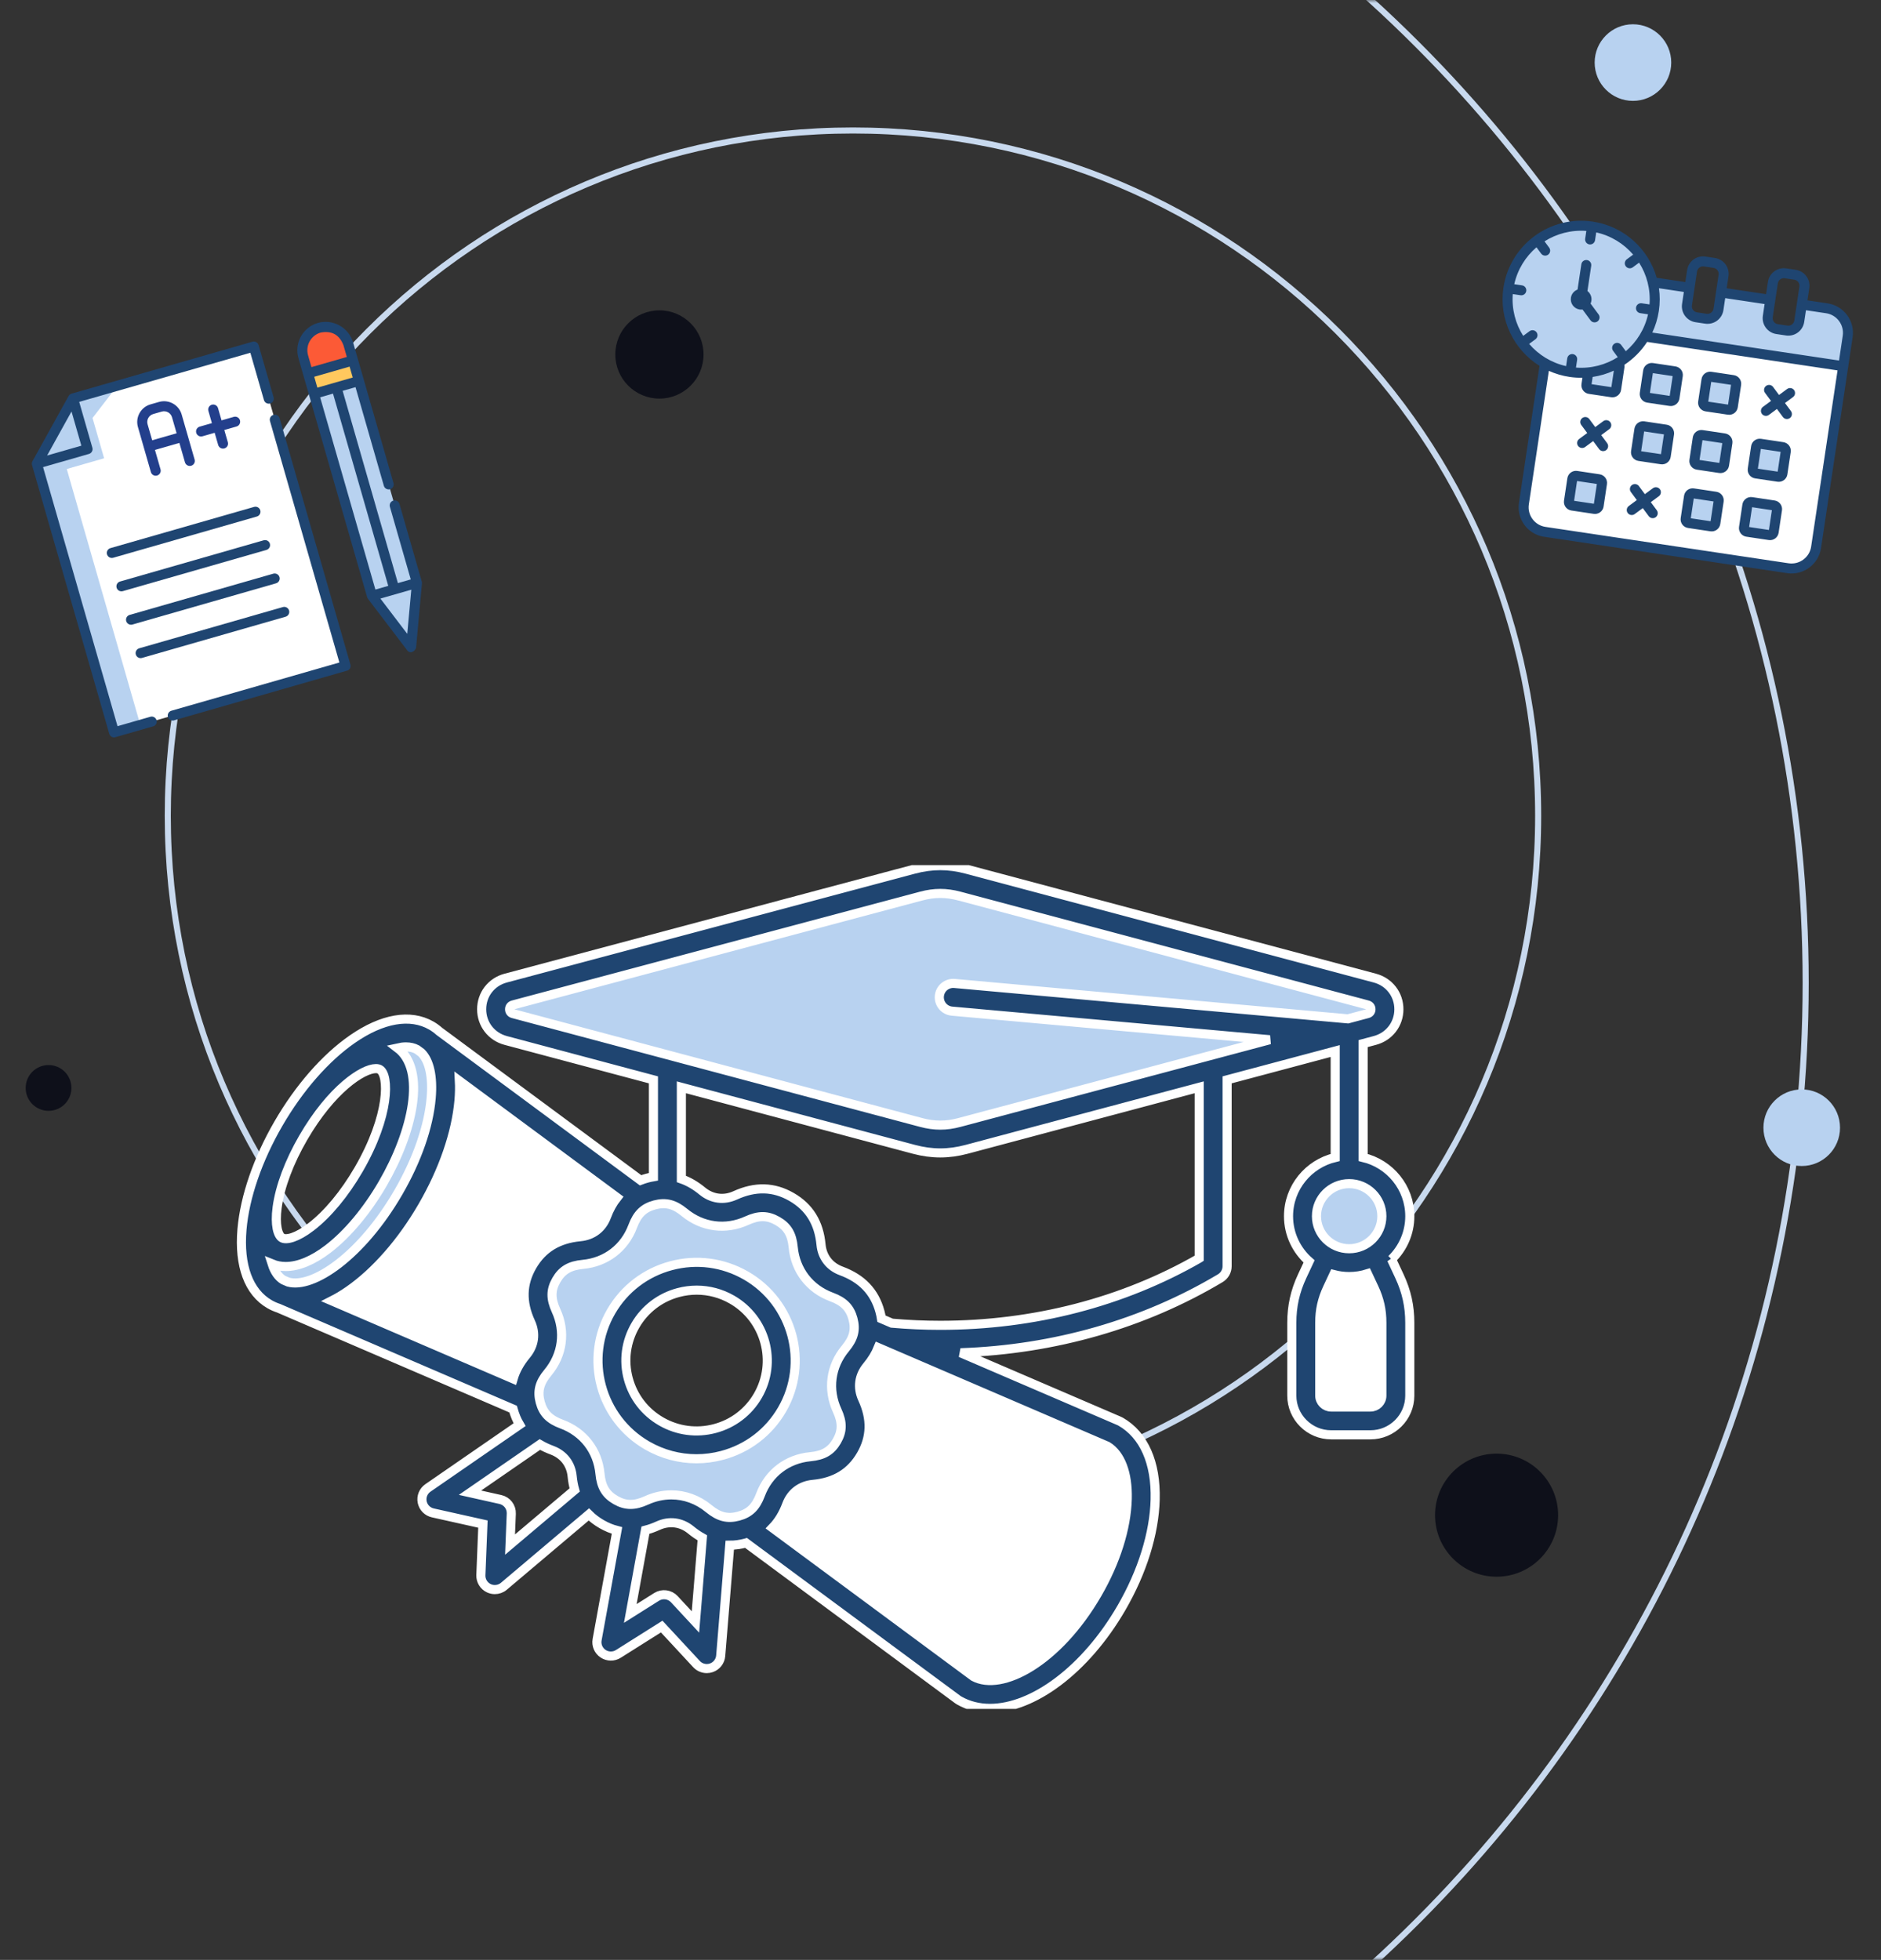
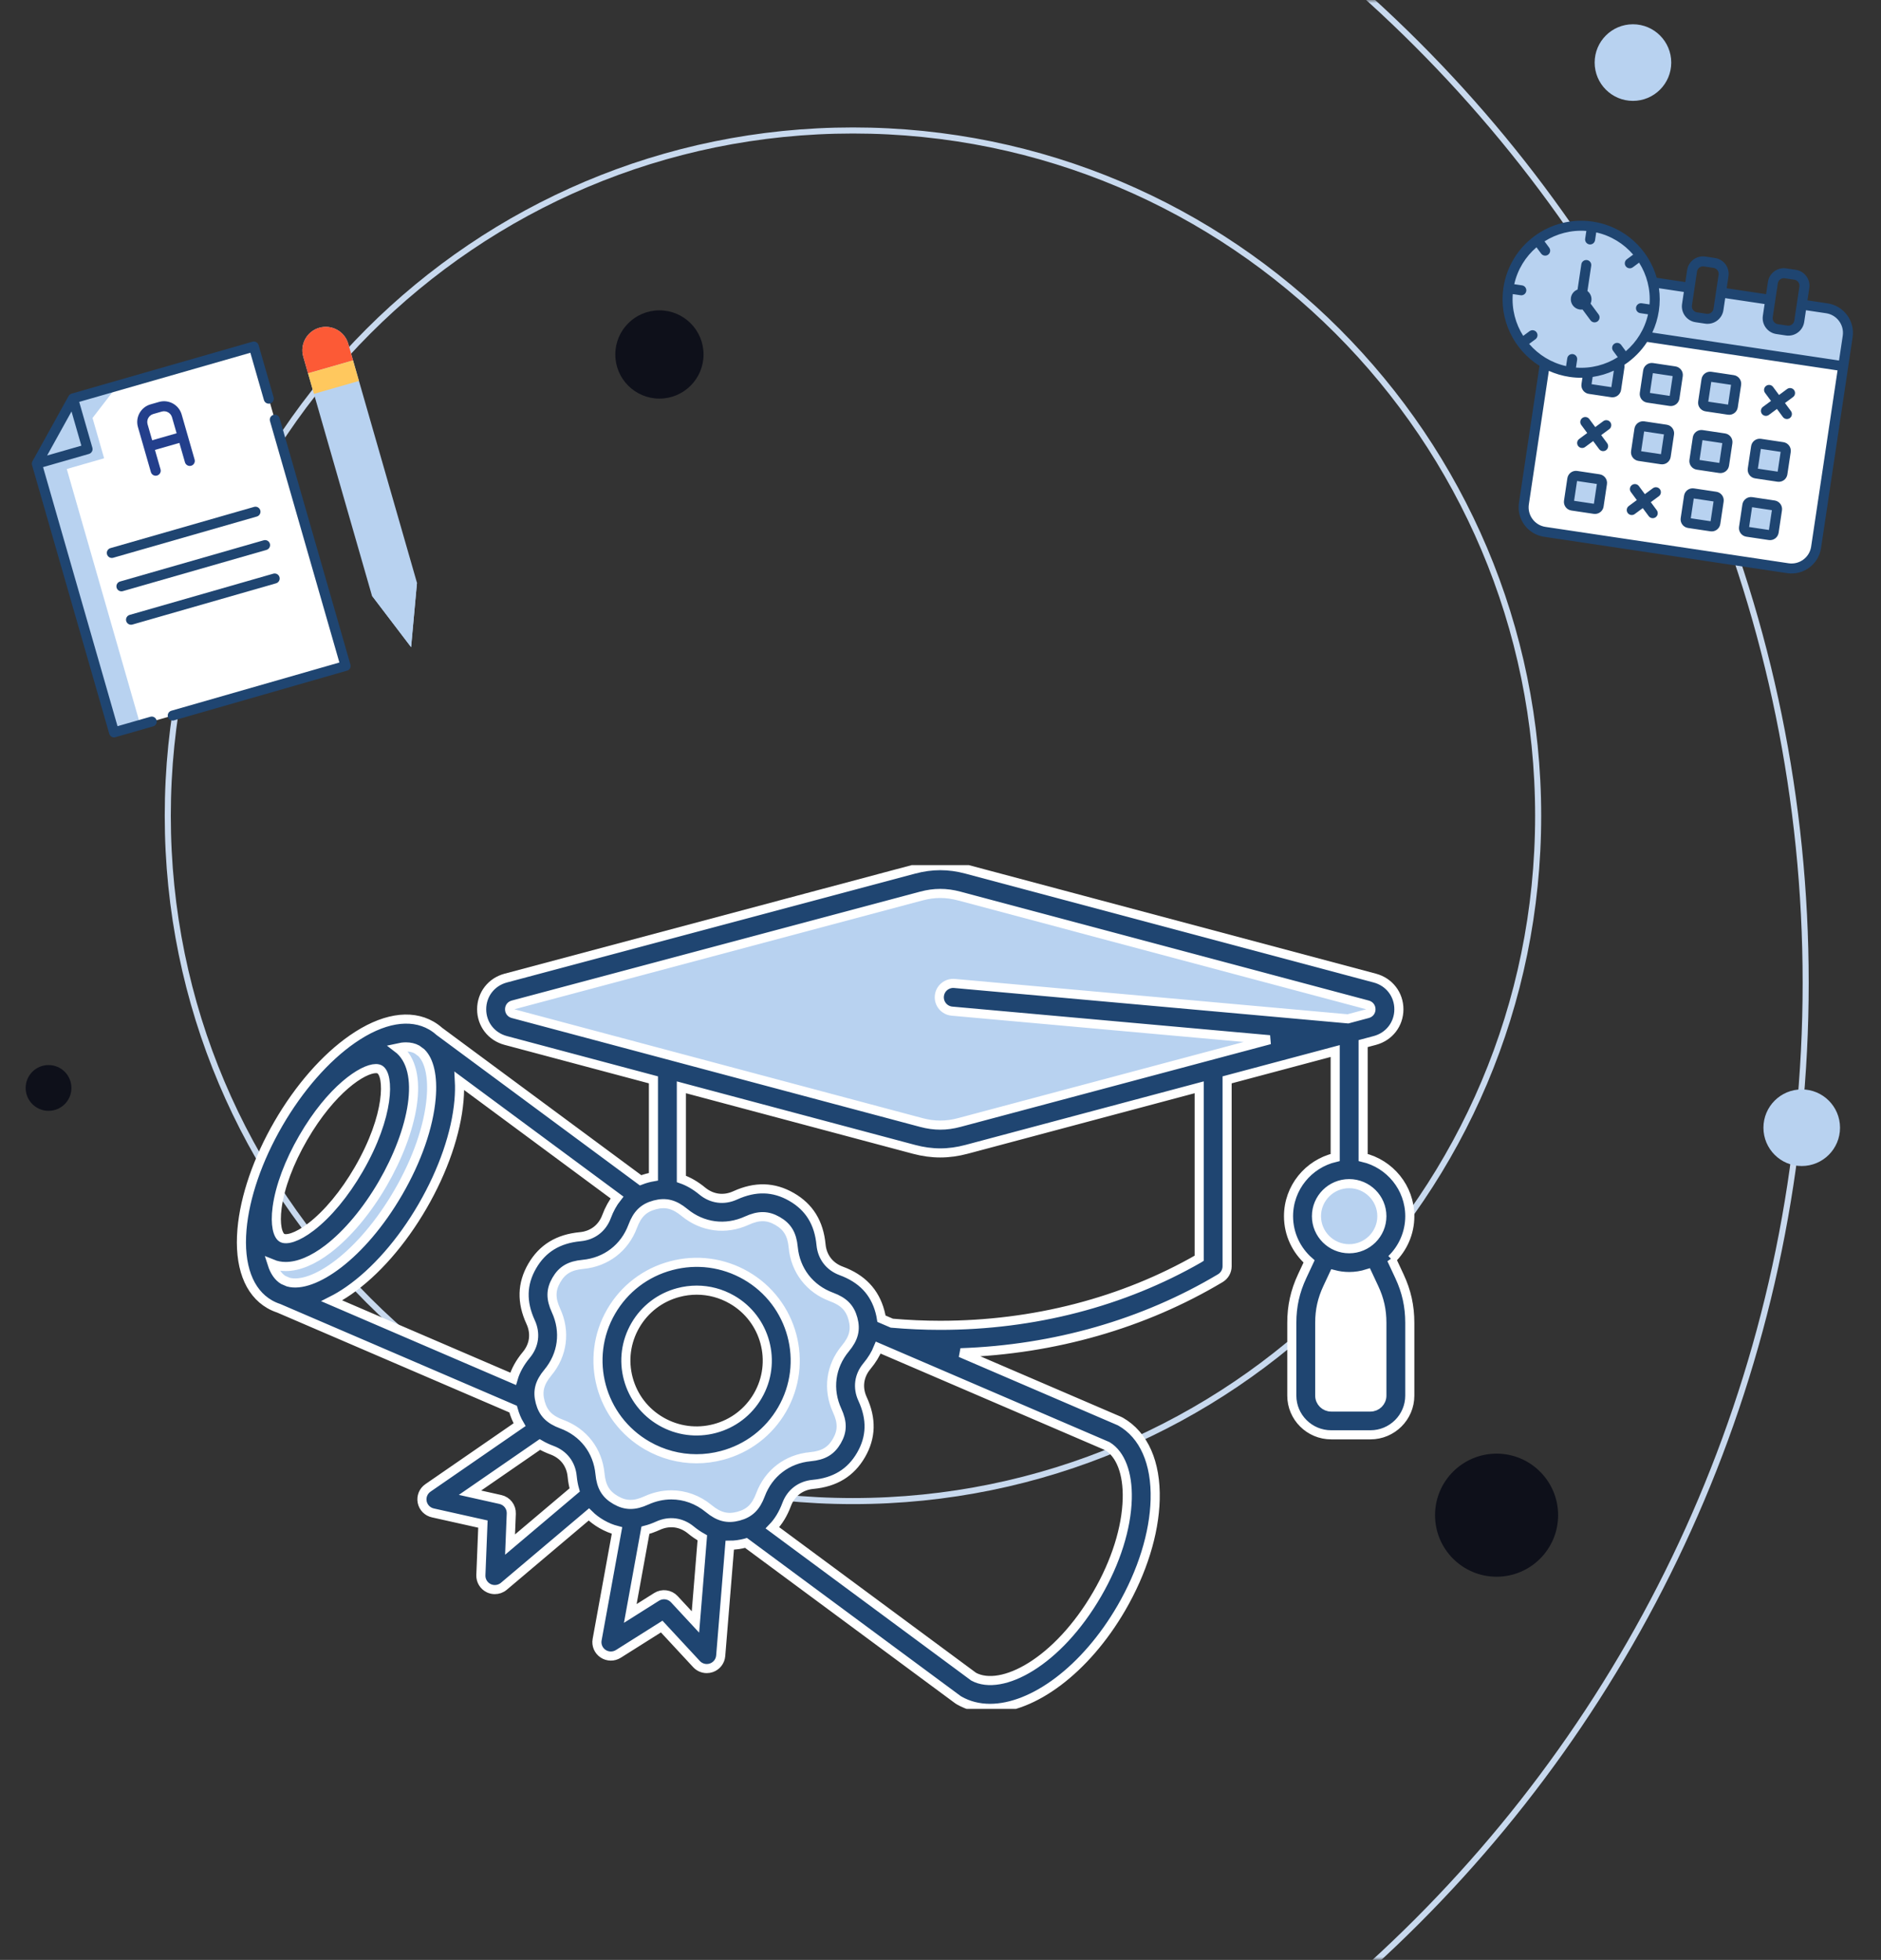
<svg xmlns="http://www.w3.org/2000/svg" width="310" height="323" viewBox="0 0 310 323" fill="none">
  <rect x="0" y="0" width="310" height="323" fill="#333333" stroke="none" />
  <g clip-path="url(#clip0_19911_1627)">
    <mask id="mask0_19911_1627" style="mask-type:luminance" maskUnits="userSpaceOnUse" x="2" y="0" width="312" height="323">
      <path d="M313.523 0H2.643V323H313.523V0Z" fill="white" />
    </mask>
    <g mask="url(#mask0_19911_1627)">
      <path d="M140.574 247.388C202.939 247.388 253.497 196.823 253.497 134.445C253.497 72.069 202.939 21.503 140.574 21.503C78.208 21.503 27.65 72.069 27.65 134.445C27.65 196.823 78.208 247.388 140.574 247.388Z" stroke="#C8D9EE" />
      <path d="M78.838 380.759C199.649 380.759 297.586 282.806 297.586 161.973C297.586 41.142 199.649 -56.812 78.838 -56.812C-41.972 -56.812 -139.908 41.142 -139.908 161.973C-139.908 282.806 -41.972 380.759 78.838 380.759Z" stroke="#C8D9EE" />
      <path d="M8.001 183.073C10.084 183.073 11.771 181.384 11.771 179.3C11.771 177.217 10.084 175.528 8.001 175.528C5.918 175.528 4.229 177.217 4.229 179.3C4.229 181.384 5.918 183.073 8.001 183.073Z" fill="#0E101A" stroke="#0E101A" stroke-width="0.003" stroke-linecap="round" stroke-linejoin="round" />
      <path d="M269.118 16.625C272.605 16.625 275.431 13.799 275.431 10.312C275.431 6.826 272.605 4 269.118 4C265.633 4 262.809 6.826 262.809 10.312C262.809 13.799 265.633 16.625 269.118 16.625Z" fill="#B8D2F0" />
      <path d="M296.935 192.167C300.421 192.167 303.247 189.341 303.247 185.855C303.247 182.368 300.421 179.542 296.935 179.542C293.45 179.542 290.625 182.368 290.625 185.855C290.625 189.341 293.45 192.167 296.935 192.167Z" fill="#B8D2F0" />
      <path d="M108.678 65.693C112.693 65.693 115.948 62.437 115.948 58.42C115.948 54.404 112.693 51.148 108.678 51.148C104.661 51.148 101.406 54.404 101.406 58.42C101.406 62.437 104.661 65.693 108.678 65.693Z" fill="#0E101A" stroke="#0E101A" stroke-width="0.003" stroke-linecap="round" stroke-linejoin="round" />
      <path d="M246.645 259.853C252.246 259.853 256.787 255.312 256.787 249.712C256.787 244.111 252.246 239.569 246.645 239.569C241.044 239.569 236.504 244.111 236.504 249.712C236.504 255.312 241.044 259.853 246.645 259.853Z" fill="#0E101A" stroke="#0E101A" stroke-width="0.003" stroke-linecap="round" stroke-linejoin="round" />
    </g>
    <g clip-path="url(#clip1_19911_1627)">
      <path d="M216.961 200.437C216.961 203.394 219.379 205.801 222.351 205.801C225.323 205.801 227.741 203.394 227.741 200.437C227.741 197.479 225.323 195.073 222.351 195.073C219.379 195.073 216.961 197.479 216.961 200.437Z" fill="#B8D2F0" />
      <path d="M158.111 184.993L209.255 171.354L156.897 166.643C155.631 166.529 154.697 165.416 154.812 164.156C154.926 162.896 156.044 161.966 157.311 162.081L222.152 167.914L225.393 167.05C225.738 166.958 225.944 166.691 225.944 166.336C225.944 165.98 225.738 165.713 225.393 165.621L158.111 147.679C157.023 147.389 155.993 147.244 154.964 147.244C153.935 147.244 152.905 147.389 151.817 147.679L84.535 165.621C84.19 165.713 83.984 165.98 83.984 166.336C83.984 166.691 84.19 166.957 84.535 167.05L151.817 184.992C153.994 185.573 155.934 185.573 158.111 184.993Z" fill="#B8D2F0" />
      <path d="M65.646 196.515C68.731 191.196 70.654 185.675 71.059 180.968C71.361 177.46 70.774 174.808 69.439 173.494L68.71 172.954C68.194 172.675 67.588 172.534 66.907 172.534C66.469 172.534 66.001 172.593 65.507 172.704C70.315 176.35 68.03 186.525 63.087 195.045C60.483 199.534 57.281 203.363 54.073 205.825C51.569 207.746 49.178 208.727 47.088 208.727C46.293 208.727 45.542 208.585 44.846 208.299C45.236 209.535 45.858 210.445 46.69 210.947L47.503 211.297C51.554 212.42 59.559 207.007 65.646 196.515Z" fill="#B8D2F0" />
      <path d="M104.275 202.103C102.941 205.675 99.87 208.021 96.059 208.378C93.903 208.58 92.639 209.325 91.697 210.949C90.755 212.572 90.739 214.034 91.641 215.993C93.235 219.457 92.73 223.277 90.289 226.212C88.908 227.873 88.544 229.289 89.032 231.1C89.519 232.911 90.546 233.955 92.576 234.706C96.165 236.033 98.521 239.09 98.881 242.883C99.084 245.029 99.832 246.286 101.463 247.224C103.095 248.162 104.563 248.177 106.533 247.28C107.874 246.668 109.269 246.367 110.645 246.367C112.84 246.367 114.988 247.132 116.8 248.625C118.469 250 119.891 250.362 121.711 249.876C123.531 249.391 124.58 248.369 125.335 246.349C126.668 242.778 129.739 240.433 133.55 240.075C135.707 239.873 136.97 239.128 137.912 237.504C138.854 235.881 138.87 234.419 137.968 232.459C136.374 228.996 136.88 225.175 139.32 222.241C140.701 220.58 141.065 219.164 140.578 217.353C140.09 215.542 139.064 214.497 137.034 213.747C133.445 212.42 131.088 209.362 130.729 205.57C130.526 203.424 129.778 202.166 128.146 201.228C126.514 200.29 125.046 200.275 123.077 201.173C119.596 202.76 115.758 202.256 112.809 199.827C111.141 198.453 109.718 198.09 107.899 198.576C106.079 199.061 105.029 200.083 104.275 202.103ZM110.597 208.599C114.791 207.48 119.172 208.054 122.933 210.215C130.695 214.676 133.364 224.59 128.883 232.316C126.712 236.058 123.206 238.735 119.012 239.854C117.612 240.228 116.19 240.412 114.778 240.412C111.961 240.412 109.181 239.677 106.677 238.238C98.914 233.777 96.245 223.863 100.726 216.137C102.897 212.394 106.403 209.717 110.597 208.599Z" fill="#B8D2F0" />
      <path d="M215.256 214.815L218.876 207.591H226.569L229.736 214.815V231.52C229.736 232.242 228.53 233.025 227.926 233.326H217.066L215.256 230.617V214.815Z" fill="white" />
-       <path fill-rule="evenodd" clip-rule="evenodd" d="M59.137 208.946L50.539 213.912L53.254 216.17L81.763 228.36L86.288 229.263L87.645 227.005L89.456 222.49V217.073V211.655L91.718 207.591L96.243 206.237L101.221 203.528L104.841 196.756L73.617 173.279V182.308L70.45 191.338L65.925 200.819L59.137 208.946ZM146.472 220.233L143.305 219.33L140.137 225.199L138.78 229.263L140.137 233.777L140.59 236.938L138.78 240.098L134.707 242.356L131.087 243.259L127.919 245.968L125.204 250.482L122.489 251.946L131.992 258.158L160.5 278.926H165.026L171.813 275.766L178.149 269.896L184.484 260.867L186.746 253.191L187.651 245.968V241.001L184.484 236.486L146.472 220.233Z" fill="white" />
      <path d="M229.335 207.54C231.189 205.734 232.344 203.217 232.344 200.436C232.344 195.741 229.056 191.798 224.652 190.76V171.99L226.583 171.475C228.953 170.843 230.545 168.777 230.545 166.336C230.545 163.894 228.953 161.828 226.583 161.197L159.301 143.254C156.341 142.465 153.584 142.465 150.624 143.254L83.343 161.197C80.972 161.829 79.38 163.894 79.38 166.336C79.38 168.778 80.972 170.843 83.343 171.475L107.69 177.967V193.938C107.365 193.995 107.039 194.062 106.708 194.151C106.313 194.256 105.934 194.38 105.57 194.52L72.391 169.97C71.99 169.612 71.556 169.293 71.084 169.022C67.63 167.036 63.007 167.831 58.069 171.259C53.634 174.338 49.31 179.276 45.894 185.165C42.478 191.054 40.342 197.25 39.88 202.612C39.367 208.583 40.986 212.964 44.441 214.949C44.915 215.221 45.411 215.44 45.926 215.608L84.572 232.231C84.577 232.249 84.58 232.267 84.585 232.284C84.833 233.207 85.183 234.041 85.629 234.797L70.526 245.218C69.775 245.736 69.403 246.646 69.578 247.539C69.753 248.432 70.442 249.136 71.333 249.335L79.588 251.178L79.251 259.591C79.215 260.5 79.722 261.344 80.543 261.742C80.863 261.897 81.208 261.973 81.55 261.973C82.086 261.973 82.616 261.787 83.04 261.428L97.046 249.589C97.652 250.191 98.354 250.726 99.161 251.19C99.992 251.668 100.833 252.012 101.685 252.232L98.409 270.23C98.246 271.125 98.63 272.03 99.388 272.538C100.147 273.046 101.135 273.06 101.905 272.573L109.052 268.067L114.791 274.253C115.234 274.731 115.851 274.99 116.482 274.99C116.733 274.99 116.987 274.949 117.232 274.865C118.096 274.568 118.702 273.791 118.776 272.885L120.267 254.661C121.124 254.661 122 254.54 122.901 254.3C122.918 254.296 122.935 254.29 122.953 254.285L157.833 280.091C157.904 280.144 157.979 280.193 158.056 280.237C159.605 281.126 161.332 281.55 163.163 281.55C170.243 281.55 178.883 275.22 184.817 264.991C188.256 259.063 190.231 252.724 190.378 247.145C190.538 241.061 188.521 236.502 184.7 234.306C184.623 234.262 184.544 234.222 184.462 234.187L158.312 222.941C173.768 222.407 188.503 218.187 201.117 210.652C201.81 210.238 202.234 209.492 202.234 208.688V177.967L220.048 173.217V190.76C215.645 191.797 212.357 195.74 212.357 200.436C212.357 203.401 213.669 206.065 215.744 207.889L214.605 210.324C213.44 212.815 212.898 215.255 212.898 218.002V230.01C212.898 233.57 215.808 236.467 219.385 236.467H225.855C229.432 236.467 232.342 233.57 232.342 230.01V218.002C232.342 215.254 231.8 212.814 230.635 210.324L229.334 207.539L229.335 207.54ZM83.983 166.336C83.983 165.98 84.189 165.714 84.534 165.622L151.816 147.679C152.904 147.389 153.933 147.244 154.963 147.244C155.992 147.244 157.021 147.389 158.11 147.679L225.392 165.622C225.736 165.714 225.943 165.98 225.943 166.336C225.943 166.691 225.737 166.958 225.392 167.05L222.151 167.914L157.31 162.081C156.043 161.966 154.925 162.896 154.811 164.156C154.696 165.416 155.63 166.529 156.896 166.643L209.254 171.354L158.11 184.993C155.933 185.574 153.993 185.574 151.816 184.993L84.534 167.05C84.189 166.958 83.983 166.691 83.983 166.336ZM87.456 217.901C88.31 219.755 88.05 221.719 86.743 223.291C85.678 224.572 84.957 225.883 84.567 227.239L54.675 214.381C55.587 213.92 56.516 213.365 57.457 212.712C61.892 209.633 66.216 204.694 69.632 198.805C73.048 192.917 75.184 186.72 75.646 181.358C75.743 180.223 75.763 179.147 75.709 178.132L101.692 197.359C100.992 198.243 100.415 199.289 99.96 200.507C99.246 202.419 97.667 203.625 95.627 203.816C91.992 204.157 89.402 205.741 87.71 208.657C86.019 211.574 85.936 214.598 87.456 217.901ZM66.907 172.534C67.589 172.534 68.194 172.676 68.71 172.954L69.44 173.494C70.774 174.808 71.362 177.46 71.06 180.968C70.654 185.675 68.732 191.196 65.646 196.515C59.56 207.007 51.554 212.42 47.504 211.297L46.69 210.947C45.858 210.446 45.237 209.535 44.846 208.299C45.543 208.585 46.294 208.728 47.088 208.728C49.178 208.728 51.57 207.747 54.073 205.826C57.282 203.363 60.484 199.535 63.088 195.046C68.03 186.526 70.316 176.351 65.508 172.705C66.001 172.593 66.47 172.534 66.907 172.534ZM59.101 192.754C56.79 196.738 54.006 200.091 51.262 202.197C48.918 203.996 47.174 204.404 46.486 204.008C45.799 203.613 45.281 201.907 45.675 198.986C46.135 195.569 47.661 191.493 49.972 187.509C54.622 179.493 59.789 176.111 61.946 176.111C62.205 176.111 62.42 176.16 62.586 176.255C64.135 177.146 64.309 183.776 59.101 192.754ZM84.059 254.557L84.264 249.453C84.308 248.347 83.552 247.368 82.468 247.126L77.459 246.008L88.974 238.063C89.582 238.417 90.246 238.731 90.972 239C92.893 239.71 94.105 241.282 94.297 243.312C94.372 244.11 94.512 244.855 94.711 245.553L84.059 254.557ZM114.614 267.31L111.132 263.556C110.378 262.744 109.148 262.583 108.21 263.175L103.874 265.909L106.371 252.187C107.053 252.01 107.744 251.765 108.449 251.444C110.312 250.594 112.286 250.852 113.864 252.153C114.485 252.664 115.113 253.086 115.748 253.441L114.614 267.31ZM116.799 248.624C114.987 247.131 112.839 246.366 110.645 246.366C109.268 246.366 107.873 246.667 106.532 247.279C104.562 248.177 103.094 248.161 101.462 247.223C99.831 246.285 99.083 245.028 98.88 242.882C98.52 239.089 96.164 236.032 92.575 234.706C90.545 233.955 89.518 232.91 89.031 231.099C88.543 229.289 88.908 227.872 90.288 226.212C92.73 223.277 93.235 219.456 91.64 215.993C90.738 214.033 90.754 212.572 91.696 210.948C92.638 209.324 93.902 208.58 96.058 208.377C99.87 208.02 102.94 205.674 104.274 202.103C105.028 200.082 106.078 199.06 107.898 198.575C109.717 198.09 111.14 198.453 112.808 199.827C115.757 202.256 119.595 202.759 123.076 201.172C125.045 200.274 126.513 200.29 128.145 201.228C129.777 202.166 130.525 203.423 130.728 205.569C131.087 209.362 133.444 212.419 137.033 213.747C139.063 214.497 140.09 215.542 140.577 217.353C141.064 219.163 140.7 220.58 139.319 222.24C136.879 225.175 136.373 228.995 137.968 232.459C138.87 234.419 138.854 235.88 137.912 237.504C136.97 239.127 135.706 239.872 133.55 240.074C129.738 240.432 126.667 242.777 125.334 246.349C124.58 248.369 123.53 249.391 121.71 249.876C119.89 250.362 118.468 249.999 116.799 248.624ZM185.777 247.025C185.65 251.855 183.894 257.422 180.831 262.701C174.29 273.977 165.065 278.814 160.461 276.328L127.301 251.794C128.286 250.779 129.067 249.502 129.648 247.944C130.362 246.032 131.942 244.826 133.981 244.635C137.617 244.293 140.206 242.71 141.898 239.793C143.59 236.877 143.673 233.853 142.152 230.55C141.299 228.696 141.559 226.732 142.865 225.161C143.698 224.159 144.319 223.139 144.739 222.094L182.503 238.335C184.696 239.67 185.888 242.827 185.777 247.025ZM197.632 207.38C185.065 214.606 170.342 218.42 154.962 218.42C152.3 218.42 149.617 218.299 146.982 218.068L145.27 217.332C145.211 216.948 145.129 216.56 145.023 216.167C144.147 212.914 142.058 210.717 138.636 209.452C136.715 208.742 135.503 207.17 135.311 205.14C134.968 201.522 133.377 198.945 130.446 197.261C127.516 195.577 124.478 195.494 121.159 197.008C119.296 197.857 117.322 197.598 115.743 196.298C114.62 195.372 113.473 194.709 112.293 194.297V179.195L150.624 189.417C152.104 189.811 153.533 190.009 154.963 190.009C156.392 190.009 157.821 189.811 159.301 189.417L197.633 179.194V207.379L197.632 207.38ZM222.35 195.072C225.322 195.072 227.74 197.479 227.74 200.436C227.74 203.394 225.322 205.8 222.35 205.8C219.378 205.8 216.961 203.394 216.961 200.436C216.961 197.479 219.378 195.072 222.35 195.072ZM227.74 230.011C227.74 231.045 226.895 231.887 225.856 231.887H219.386C218.347 231.887 217.501 231.045 217.501 230.011V218.003C217.501 215.919 217.895 214.147 218.779 212.258L219.809 210.055C220.621 210.267 221.472 210.382 222.35 210.382C223.402 210.382 224.415 210.218 225.368 209.917L226.463 212.258C227.346 214.147 227.74 215.919 227.74 218.003V230.011ZM128.882 232.315C133.364 224.59 130.695 214.675 122.932 210.215C119.171 208.053 114.789 207.479 110.596 208.598C106.401 209.717 102.896 212.394 100.725 216.137C96.243 223.863 98.913 233.777 106.676 238.238C109.18 239.677 111.961 240.412 114.778 240.412C116.19 240.412 117.611 240.227 119.011 239.854C123.206 238.735 126.711 236.058 128.882 232.315ZM124.896 230.025C123.339 232.708 120.826 234.627 117.82 235.429C114.812 236.231 111.672 235.819 108.977 234.27C106.281 232.721 104.353 230.22 103.547 227.228C102.741 224.236 103.155 221.11 104.711 218.427C106.268 215.744 108.78 213.825 111.787 213.023C112.791 212.755 113.81 212.623 114.822 212.623C116.842 212.623 118.835 213.15 120.63 214.182C126.195 217.379 128.108 224.487 124.896 230.025Z" fill="#1F4571" stroke="white" stroke-width="1.5" />
    </g>
    <path d="M254.517 60.288C263.676 63.104 269.488 57.941 271.25 55.007L303.835 60.288L299.432 90.651L297.67 93.292L295.028 93.732L252.756 87.131L251.434 85.811L250.994 83.17L254.517 60.288Z" fill="white" />
    <g clip-path="url(#clip2_19911_1627)">
      <path fill-rule="evenodd" clip-rule="evenodd" d="M261.755 61.376C260.786 61.469 259.791 61.447 258.786 61.297C252.171 60.307 247.605 54.136 248.596 47.526C249.586 40.916 255.761 36.352 262.376 37.342C267.41 38.096 271.258 41.85 272.372 46.515L278.442 47.424L278.024 50.216C277.875 51.212 278.562 52.141 279.559 52.291L281.135 52.526C282.132 52.675 283.062 51.989 283.211 50.992L283.629 48.2L291.753 49.416L291.341 52.164C291.191 53.16 291.879 54.089 292.876 54.239L294.452 54.474C295.449 54.623 296.378 53.937 296.528 52.94L296.94 50.192L301.077 50.811C303.295 51.143 304.841 53.228 304.508 55.447L303.773 60.352L271.033 55.453C269.954 57.286 268.413 58.791 266.594 59.833C266.668 59.874 266.733 59.931 266.784 60.001C266.88 60.13 266.921 60.293 266.897 60.452L266.344 64.14C266.32 64.3 266.234 64.443 266.104 64.539C265.974 64.635 265.812 64.675 265.652 64.652L261.962 64.099C261.802 64.076 261.659 63.989 261.563 63.859C261.467 63.73 261.426 63.567 261.45 63.408L261.755 61.376ZM282.004 86.75L278.314 86.197C278.154 86.173 278.011 86.087 277.915 85.957C277.819 85.828 277.778 85.665 277.802 85.506L278.355 81.818C278.379 81.658 278.465 81.515 278.595 81.419C278.725 81.323 278.887 81.282 279.047 81.306L282.737 81.859C282.897 81.882 283.04 81.969 283.136 82.099C283.232 82.228 283.273 82.391 283.249 82.55L282.696 86.238C282.672 86.398 282.586 86.541 282.456 86.637C282.327 86.733 282.164 86.773 282.004 86.75ZM283.445 77.138L279.754 76.586C279.595 76.562 279.451 76.476 279.355 76.346C279.259 76.216 279.219 76.054 279.243 75.894L279.795 72.207C279.819 72.047 279.905 71.904 280.035 71.808C280.165 71.712 280.328 71.671 280.487 71.695L284.177 72.247C284.337 72.271 284.481 72.358 284.577 72.487C284.673 72.617 284.713 72.779 284.689 72.939L284.137 76.627C284.113 76.786 284.026 76.93 283.897 77.026C283.767 77.122 283.604 77.162 283.445 77.138ZM273.827 75.699L270.137 75.147C269.977 75.123 269.834 75.037 269.738 74.907C269.642 74.777 269.601 74.615 269.625 74.455L270.178 70.767C270.202 70.608 270.288 70.464 270.418 70.368C270.547 70.272 270.71 70.232 270.87 70.256L274.56 70.808C274.72 70.832 274.863 70.918 274.959 71.048C275.055 71.178 275.096 71.34 275.072 71.5L274.519 75.188C274.495 75.347 274.409 75.491 274.279 75.587C274.149 75.682 273.987 75.723 273.827 75.699ZM284.884 67.53L281.194 66.978C281.034 66.954 280.891 66.867 280.795 66.738C280.699 66.608 280.658 66.445 280.682 66.286L281.235 62.598C281.259 62.438 281.345 62.295 281.475 62.199C281.605 62.103 281.767 62.063 281.927 62.087L285.617 62.639C285.777 62.663 285.92 62.749 286.016 62.879C286.112 63.009 286.153 63.171 286.129 63.331L285.576 67.018C285.552 67.178 285.466 67.321 285.336 67.417C285.207 67.513 285.044 67.554 284.884 67.53ZM275.267 66.091L271.577 65.538C271.417 65.514 271.273 65.428 271.177 65.298C271.081 65.169 271.041 65.006 271.065 64.847L271.617 61.159C271.641 60.999 271.728 60.856 271.857 60.76C271.987 60.664 272.15 60.624 272.309 60.648L276 61.2C276.159 61.224 276.303 61.31 276.399 61.44C276.495 61.569 276.535 61.732 276.512 61.891L275.959 65.579C275.935 65.739 275.849 65.882 275.719 65.978C275.589 66.074 275.426 66.114 275.267 66.091ZM262.772 83.871L259.082 83.319C258.922 83.295 258.779 83.209 258.683 83.079C258.587 82.95 258.546 82.787 258.57 82.627L259.123 78.94C259.147 78.78 259.233 78.637 259.363 78.541C259.493 78.445 259.655 78.404 259.815 78.428L263.505 78.981C263.665 79.004 263.808 79.091 263.904 79.22C264 79.35 264.041 79.513 264.017 79.672L263.464 83.36C263.44 83.519 263.354 83.663 263.224 83.759C263.094 83.855 262.932 83.895 262.772 83.871ZM293.059 78.577L289.369 78.025C289.209 78.001 289.066 77.915 288.97 77.785C288.874 77.655 288.833 77.493 288.857 77.333L289.41 73.645C289.434 73.486 289.52 73.342 289.65 73.246C289.78 73.15 289.942 73.11 290.102 73.134L293.792 73.686C293.952 73.71 294.095 73.796 294.191 73.926C294.287 74.056 294.328 74.218 294.304 74.378L293.751 78.066C293.727 78.225 293.641 78.369 293.511 78.465C293.381 78.561 293.219 78.601 293.059 78.577ZM291.619 88.188L287.929 87.636C287.769 87.612 287.625 87.526 287.53 87.396C287.434 87.267 287.393 87.104 287.417 86.945L287.97 83.257C287.993 83.097 288.08 82.954 288.21 82.858C288.339 82.762 288.502 82.721 288.662 82.745L292.352 83.297C292.512 83.321 292.655 83.408 292.751 83.537C292.847 83.667 292.888 83.83 292.864 83.989L292.311 87.677C292.287 87.837 292.201 87.98 292.071 88.076C291.941 88.172 291.779 88.212 291.619 88.188Z" fill="#B8D2F0" />
      <path fill-rule="evenodd" clip-rule="evenodd" d="M253.718 60.293C249.484 57.643 246.991 52.653 247.778 47.403C248.836 40.34 255.433 35.465 262.501 36.523C267.683 37.298 271.689 41.051 273.039 45.782L277.752 46.488L278.048 44.51C278.265 43.063 279.614 42.067 281.061 42.283L282.637 42.519C284.084 42.736 285.081 44.083 284.864 45.53L284.568 47.508L291.062 48.48L291.365 46.457C291.582 45.011 292.931 44.014 294.378 44.231L295.953 44.467C297.4 44.683 298.398 46.031 298.181 47.477L297.878 49.5L301.201 49.997C303.867 50.396 305.725 52.902 305.325 55.569L300.115 90.34C299.715 93.004 297.204 94.86 294.539 94.461L254.456 88.462C251.79 88.063 249.933 85.554 250.332 82.89L253.718 60.293ZM273.405 47.502C273.577 48.712 273.578 49.966 273.388 51.236C273.198 52.506 272.829 53.705 272.31 54.811L303.083 59.417L303.696 55.326C303.961 53.554 302.728 51.89 300.957 51.625L297.634 51.128L297.344 53.062C297.128 54.508 295.779 55.505 294.332 55.288L292.756 55.053C291.309 54.836 290.312 53.488 290.528 52.042L290.818 50.108L284.324 49.136L284.028 51.114C283.811 52.56 282.462 53.557 281.015 53.34L279.439 53.105C277.992 52.888 276.995 51.54 277.212 50.094L277.508 48.116L273.405 47.502ZM271.456 56.348C270.476 57.859 269.194 59.141 267.709 60.121C267.734 60.269 267.736 60.422 267.713 60.574L267.161 64.262C267.105 64.638 266.901 64.975 266.596 65.201C266.291 65.427 265.908 65.522 265.532 65.466L261.842 64.913C261.466 64.857 261.128 64.654 260.903 64.349C260.677 64.044 260.581 63.661 260.638 63.286L260.792 62.259C260.091 62.27 259.381 62.224 258.665 62.117C257.461 61.936 256.319 61.595 255.26 61.118L251.961 83.134C251.696 84.903 252.929 86.569 254.7 86.834L294.782 92.833C296.553 93.098 298.22 91.865 298.485 90.096L302.839 61.045L271.456 56.348ZM267.945 57.885C269.738 56.347 271.059 54.246 271.608 51.802L270.322 51.609C269.873 51.542 269.562 51.123 269.63 50.674C269.697 50.224 270.117 49.914 270.566 49.981L271.852 50.174C272.044 47.676 271.397 45.28 270.133 43.285L269.09 44.057C268.724 44.327 268.208 44.249 267.938 43.884C267.668 43.519 267.745 43.003 268.11 42.733L269.154 41.962C267.615 40.17 265.512 38.85 263.067 38.302L262.874 39.587C262.807 40.036 262.387 40.346 261.938 40.279C261.488 40.212 261.178 39.792 261.245 39.343L261.438 38.058C258.939 37.867 256.541 38.513 254.545 39.776L255.316 40.818C255.587 41.184 255.509 41.7 255.144 41.97C254.778 42.24 254.262 42.162 253.992 41.797L253.221 40.755C251.428 42.292 250.107 44.394 249.558 46.838L250.844 47.03C251.293 47.097 251.604 47.517 251.536 47.966C251.469 48.415 251.049 48.725 250.6 48.658L249.314 48.466C249.122 50.963 249.769 53.359 251.033 55.354L252.076 54.583C252.442 54.313 252.958 54.39 253.228 54.755C253.498 55.12 253.421 55.636 253.056 55.906L252.012 56.677C253.551 58.469 255.654 59.789 258.099 60.337L258.292 59.053C258.359 58.603 258.779 58.293 259.228 58.361C259.678 58.428 259.988 58.847 259.921 59.296L259.728 60.581C262.227 60.773 264.625 60.126 266.621 58.864L265.849 57.821C265.579 57.456 265.657 56.94 266.022 56.67C266.387 56.4 266.904 56.477 267.174 56.842L267.945 57.885ZM265.971 61.085C264.873 61.589 263.699 61.942 262.478 62.123L262.299 63.317L265.564 63.806L265.971 61.085ZM260.809 51.01C260.654 51.031 260.493 51.03 260.33 51.006C259.399 50.867 258.756 49.998 258.896 49.067C258.991 48.432 259.427 47.931 259.99 47.721L260.614 43.553C260.682 43.104 261.101 42.794 261.551 42.861C262 42.928 262.311 43.348 262.243 43.797L261.619 47.965C262.096 48.33 262.365 48.937 262.27 49.572C262.246 49.735 262.199 49.889 262.134 50.031L263.456 51.818C263.726 52.183 263.649 52.699 263.283 52.969C262.918 53.239 262.402 53.162 262.132 52.797L260.809 51.01ZM292.939 79.391L289.249 78.839C288.873 78.783 288.535 78.58 288.31 78.274C288.084 77.969 287.988 77.587 288.045 77.211L288.597 73.523C288.654 73.148 288.857 72.811 289.162 72.585C289.468 72.359 289.85 72.264 290.226 72.32L293.916 72.872C294.292 72.928 294.63 73.132 294.856 73.437C295.082 73.742 295.177 74.124 295.121 74.5L294.568 78.188C294.512 78.563 294.309 78.901 294.003 79.126C293.698 79.352 293.315 79.447 292.939 79.391ZM290.195 73.98L289.706 77.243L292.971 77.731L293.46 74.468L290.195 73.98ZM281.884 87.564L278.194 87.011C277.819 86.955 277.481 86.752 277.255 86.447C277.029 86.142 276.934 85.759 276.99 85.384L277.542 81.696C277.599 81.32 277.802 80.983 278.107 80.757C278.413 80.531 278.795 80.436 279.171 80.493L282.861 81.045C283.237 81.101 283.575 81.304 283.801 81.609C284.027 81.914 284.122 82.297 284.066 82.672L283.513 86.36C283.457 86.735 283.254 87.073 282.948 87.299C282.643 87.525 282.26 87.62 281.884 87.564ZM279.14 82.152L278.651 85.415L281.916 85.904L282.405 82.641L279.14 82.152ZM261.584 71.366L260.602 70.04C260.332 69.675 260.409 69.159 260.775 68.889C261.14 68.618 261.656 68.696 261.927 69.061L262.908 70.387L264.235 69.406C264.601 69.136 265.117 69.214 265.387 69.579C265.658 69.944 265.58 70.46 265.215 70.73L263.888 71.711L264.869 73.037C265.139 73.403 265.062 73.918 264.697 74.189C264.331 74.459 263.815 74.381 263.545 74.016L262.563 72.69L261.236 73.671C260.871 73.941 260.354 73.863 260.084 73.498C259.814 73.133 259.891 72.617 260.257 72.347L261.584 71.366ZM275.147 66.904L271.457 66.352C271.081 66.296 270.743 66.093 270.517 65.788C270.291 65.483 270.196 65.1 270.252 64.725L270.805 61.037C270.861 60.662 271.064 60.324 271.37 60.098C271.675 59.873 272.058 59.777 272.434 59.834L276.124 60.386C276.499 60.442 276.837 60.645 277.063 60.95C277.289 61.255 277.384 61.638 277.328 62.013L276.776 65.701C276.719 66.076 276.516 66.414 276.211 66.64C275.905 66.866 275.523 66.961 275.147 66.904ZM272.402 61.493L271.913 64.756L275.178 65.245L275.667 61.982L272.402 61.493ZM273.707 76.513L270.017 75.961C269.641 75.904 269.303 75.701 269.077 75.396C268.852 75.091 268.756 74.709 268.813 74.333L269.365 70.645C269.421 70.27 269.625 69.932 269.93 69.707C270.235 69.481 270.618 69.386 270.994 69.442L274.684 69.994C275.06 70.05 275.398 70.253 275.623 70.559C275.849 70.864 275.945 71.246 275.888 71.622L275.336 75.309C275.279 75.685 275.076 76.023 274.771 76.248C274.465 76.474 274.083 76.569 273.707 76.513ZM270.962 71.102L270.473 74.365L273.739 74.853L274.227 71.59L270.962 71.102ZM283.325 77.952L279.634 77.4C279.259 77.344 278.921 77.141 278.695 76.836C278.469 76.53 278.374 76.148 278.43 75.772L278.983 72.085C279.039 71.709 279.242 71.372 279.548 71.146C279.853 70.92 280.236 70.825 280.611 70.881L284.301 71.433C284.677 71.49 285.015 71.693 285.241 71.998C285.467 72.303 285.562 72.686 285.506 73.061L284.953 76.749C284.897 77.124 284.694 77.462 284.388 77.688C284.083 77.913 283.7 78.008 283.325 77.952ZM280.58 72.541L280.091 75.804L283.356 76.293L283.845 73.029L280.58 72.541ZM284.764 68.344L281.074 67.792C280.699 67.735 280.361 67.532 280.135 67.227C279.909 66.922 279.814 66.54 279.87 66.164L280.422 62.476C280.479 62.101 280.682 61.763 280.987 61.538C281.293 61.312 281.675 61.217 282.051 61.273L285.741 61.825C286.117 61.881 286.455 62.084 286.681 62.389C286.907 62.695 287.002 63.077 286.946 63.452L286.393 67.14C286.337 67.516 286.134 67.853 285.828 68.079C285.523 68.305 285.14 68.4 284.764 68.344ZM282.02 62.933L281.531 66.195L284.796 66.684L285.285 63.421L282.02 62.933ZM291.871 66.075L290.889 64.749C290.619 64.383 290.696 63.867 291.062 63.597C291.427 63.327 291.943 63.404 292.213 63.77L293.195 65.096L294.522 64.115C294.888 63.845 295.404 63.922 295.674 64.287C295.944 64.653 295.867 65.169 295.502 65.439L294.174 66.419L295.156 67.746C295.426 68.111 295.349 68.627 294.983 68.897C294.618 69.167 294.102 69.09 293.831 68.725L292.85 67.398L291.523 68.379C291.157 68.649 290.641 68.572 290.371 68.207C290.101 67.842 290.178 67.326 290.543 67.056L291.871 66.075ZM262.652 84.686L258.962 84.133C258.586 84.077 258.248 83.874 258.023 83.569C257.797 83.263 257.701 82.881 257.758 82.506L258.31 78.818C258.367 78.442 258.57 78.105 258.875 77.879C259.181 77.653 259.563 77.558 259.939 77.614L263.629 78.167C264.005 78.223 264.343 78.426 264.568 78.731C264.794 79.036 264.89 79.419 264.833 79.794L264.281 83.482C264.225 83.857 264.021 84.195 263.716 84.421C263.411 84.646 263.028 84.742 262.652 84.686ZM259.907 79.274L259.419 82.537L262.684 83.026L263.173 79.763L259.907 79.274ZM269.758 82.416L268.777 81.09C268.507 80.725 268.584 80.209 268.949 79.939C269.315 79.669 269.831 79.746 270.101 80.111L271.083 81.438L272.41 80.457C272.775 80.187 273.292 80.264 273.562 80.629C273.832 80.994 273.755 81.51 273.389 81.78L272.062 82.761L273.044 84.087C273.314 84.453 273.237 84.969 272.871 85.239C272.506 85.509 271.989 85.431 271.719 85.066L270.738 83.74L269.41 84.721C269.045 84.991 268.529 84.914 268.259 84.548C267.988 84.183 268.066 83.667 268.431 83.397L269.758 82.416ZM291.499 89.002L287.809 88.45C287.433 88.394 287.095 88.191 286.869 87.886C286.644 87.581 286.548 87.198 286.605 86.823L287.157 83.135C287.213 82.759 287.417 82.422 287.722 82.196C288.027 81.97 288.41 81.875 288.786 81.931L292.476 82.484C292.852 82.54 293.19 82.743 293.415 83.048C293.641 83.353 293.737 83.736 293.68 84.111L293.128 87.799C293.071 88.174 292.868 88.512 292.563 88.738C292.257 88.963 291.875 89.059 291.499 89.002ZM288.754 83.591L288.265 86.854L291.53 87.343L292.019 84.08L288.754 83.591ZM282.393 44.147L280.817 43.911C280.27 43.829 279.759 44.206 279.677 44.753L278.841 50.338C278.759 50.885 279.136 51.395 279.684 51.477L281.259 51.712C281.806 51.794 282.317 51.417 282.399 50.87L283.235 45.286C283.317 44.739 282.94 44.229 282.393 44.147ZM295.709 46.095L294.134 45.859C293.586 45.777 293.076 46.154 292.994 46.701L292.157 52.286C292.075 52.833 292.453 53.343 293 53.425L294.576 53.66C295.123 53.742 295.633 53.365 295.715 52.818L296.552 47.234C296.634 46.687 296.257 46.177 295.709 46.095Z" fill="#1F4571" />
    </g>
    <g clip-path="url(#clip3_19911_1627)">
      <path d="M41.827 57.114L56.955 109.752L18.802 120.703L6.074 76.416L12.03 65.667L41.827 57.114Z" fill="white" />
      <path d="M19.352 63.565L10.395 75.176L23.123 119.463L18.802 120.703L6.074 76.416L15.031 64.805L19.352 63.565Z" fill="#B8D2F0" />
      <path d="M14.15 65.058L17.159 75.528L6.683 78.534L6.074 76.416L12.03 65.667L14.15 65.058Z" fill="#B8D2F0" />
      <path d="M6.074 76.417L14.431 74.018L12.031 65.666L6.074 76.417Z" fill="#B8D2F0" />
      <path d="M52.623 54.015C53.648 53.721 54.694 53.871 55.558 54.348C56.422 54.826 57.104 55.635 57.398 56.658L68.721 96.057L67.751 106.653L61.303 98.186L49.979 58.787C49.391 56.74 50.575 54.603 52.623 54.015Z" fill="#B8D2F0" />
      <path d="M68.719 96.057L61.301 98.186L67.75 106.653L68.719 96.057Z" fill="#B8D2F0" />
      <path d="M52.623 54.015C53.648 53.721 54.694 53.871 55.558 54.348C56.422 54.826 57.104 55.635 57.398 56.658L58.185 59.397L50.767 61.526L49.979 58.787C49.391 56.74 50.575 54.603 52.623 54.015Z" fill="#FC5A36" />
      <path d="M50.764 61.526L58.182 59.397L59.156 62.783L51.737 64.912L50.764 61.526Z" fill="#FFC85E" />
      <path d="M41.598 56.32L11.802 64.872C11.594 64.932 11.411 65.077 11.306 65.266L5.35 76.016C5.245 76.205 5.219 76.437 5.279 76.644L18.007 120.931C18.133 121.37 18.591 121.623 19.03 121.497L25.234 119.716C25.673 119.59 25.927 119.133 25.801 118.694C25.674 118.255 25.216 118.002 24.777 118.128L19.368 119.68L7.097 76.983L14.659 74.812C15.098 74.686 15.351 74.228 15.225 73.79L13.053 66.233L41.26 58.137L43.5 65.932C43.626 66.37 44.084 66.624 44.523 66.498C44.962 66.372 45.216 65.914 45.09 65.475L42.621 56.886C42.495 56.447 42.037 56.194 41.598 56.32ZM7.764 75.072L11.786 67.812L13.407 73.452L7.764 75.072Z" fill="#1F4571" />
      <path d="M45.062 68.371C44.623 68.497 44.37 68.955 44.496 69.394L55.932 109.186L28.242 117.133C27.803 117.259 27.55 117.717 27.676 118.156C27.802 118.594 28.26 118.848 28.699 118.722L57.183 110.546C57.623 110.42 57.876 109.962 57.75 109.524L46.086 68.938C45.959 68.499 45.501 68.245 45.062 68.371Z" fill="#1F4571" />
      <path d="M25.889 78.37C26.328 78.244 26.582 77.787 26.456 77.348L25.537 74.15L29.564 72.994L30.483 76.192C30.609 76.631 31.067 76.884 31.506 76.758C31.945 76.632 32.199 76.174 32.073 75.736L29.939 68.311C29.479 66.711 27.802 65.783 26.201 66.243L24.802 66.644C23.201 67.104 22.273 68.78 22.733 70.38L24.866 77.804C24.992 78.243 25.45 78.496 25.889 78.37ZM25.259 68.233L26.658 67.831C27.383 67.623 28.141 68.043 28.349 68.768L29.108 71.405L25.08 72.561L24.322 69.924C24.114 69.199 24.534 68.441 25.259 68.233Z" fill="#233F8C" />
-       <path d="M38.525 68.702L36.512 69.28L35.933 67.267C35.807 66.829 35.349 66.575 34.91 66.701C34.471 66.827 34.217 67.285 34.343 67.724L34.922 69.736L32.908 70.314C32.469 70.44 32.215 70.898 32.342 71.337C32.468 71.775 32.926 72.029 33.365 71.903L35.378 71.325L35.957 73.337C36.083 73.776 36.541 74.029 36.98 73.903C37.419 73.777 37.673 73.32 37.547 72.881L36.968 70.868L38.982 70.29C39.421 70.165 39.674 69.707 39.548 69.268C39.422 68.829 38.964 68.576 38.525 68.702Z" fill="#233F8C" />
      <path d="M41.873 83.54L18.203 90.333C17.764 90.459 17.51 90.917 17.637 91.356C17.763 91.794 18.221 92.048 18.66 91.922L42.33 85.128C42.769 85.002 43.022 84.544 42.896 84.106C42.77 83.667 42.312 83.413 41.873 83.54Z" fill="#1F4571" />
      <path d="M43.455 89.042L19.785 95.836C19.346 95.962 19.092 96.42 19.218 96.859C19.345 97.297 19.803 97.551 20.242 97.425L43.912 90.631C44.351 90.505 44.604 90.047 44.478 89.609C44.352 89.17 43.894 88.916 43.455 89.042Z" fill="#1F4571" />
      <path d="M45.037 94.546L21.367 101.339C20.928 101.466 20.674 101.923 20.801 102.362C20.927 102.801 21.385 103.054 21.824 102.928L45.494 96.134C45.933 96.008 46.186 95.55 46.06 95.112C45.934 94.673 45.476 94.42 45.037 94.546Z" fill="#1F4571" />
-       <path d="M46.617 100.049L22.947 106.842C22.508 106.968 22.255 107.426 22.381 107.865C22.507 108.304 22.965 108.557 23.404 108.431L47.074 101.637C47.513 101.511 47.766 101.053 47.64 100.615C47.514 100.176 47.056 99.922 46.617 100.049Z" fill="#1F4571" />
-       <path d="M69.513 95.825L65.846 83.067C65.72 82.629 65.262 82.375 64.823 82.501C64.384 82.627 64.13 83.085 64.257 83.524L67.696 95.491L65.576 96.099L56.47 64.414L58.59 63.806L63.262 80.062C63.388 80.5 63.846 80.754 64.285 80.628C64.724 80.502 64.977 80.044 64.851 79.605L58.191 56.43C57.485 53.974 54.85 52.516 52.393 53.221C49.909 53.934 48.469 56.533 49.182 59.015L60.506 98.414C60.533 98.512 60.581 98.606 60.642 98.687L67.091 107.154C67.582 107.848 68.417 107.361 68.573 106.729L69.54 96.157C69.545 96.118 69.533 95.894 69.513 95.825ZM63.987 96.555L61.867 97.164L52.761 65.479L54.88 64.87L63.987 96.555ZM52.304 63.89L51.788 62.092L57.616 60.419L58.133 62.217L52.304 63.89ZM52.849 54.81C54.674 54.467 55.924 55.159 56.601 56.886L57.16 58.831L51.331 60.504L50.772 58.559C50.31 56.953 51.242 55.271 52.849 54.81ZM67.119 104.462L62.691 98.647L67.785 97.185L67.119 104.462Z" fill="#1F4571" />
    </g>
  </g>
  <defs>
    <clipPath id="clip0_19911_1627">
      <rect width="310" height="323" fill="white" />
    </clipPath>
    <clipPath id="clip1_19911_1627">
      <rect width="196.392" height="139.057" fill="white" transform="translate(37.869 142.578)" />
    </clipPath>
    <clipPath id="clip2_19911_1627">
      <rect width="60.004" height="59.967" fill="white" transform="matrix(0.989 0.148 -0.148 0.989 249.312 30.804)" />
    </clipPath>
    <clipPath id="clip3_19911_1627">
      <rect width="56.453" height="56.422" fill="white" transform="matrix(0.961 -0.276 0.276 0.961 2.643 67.501)" />
    </clipPath>
  </defs>
</svg>